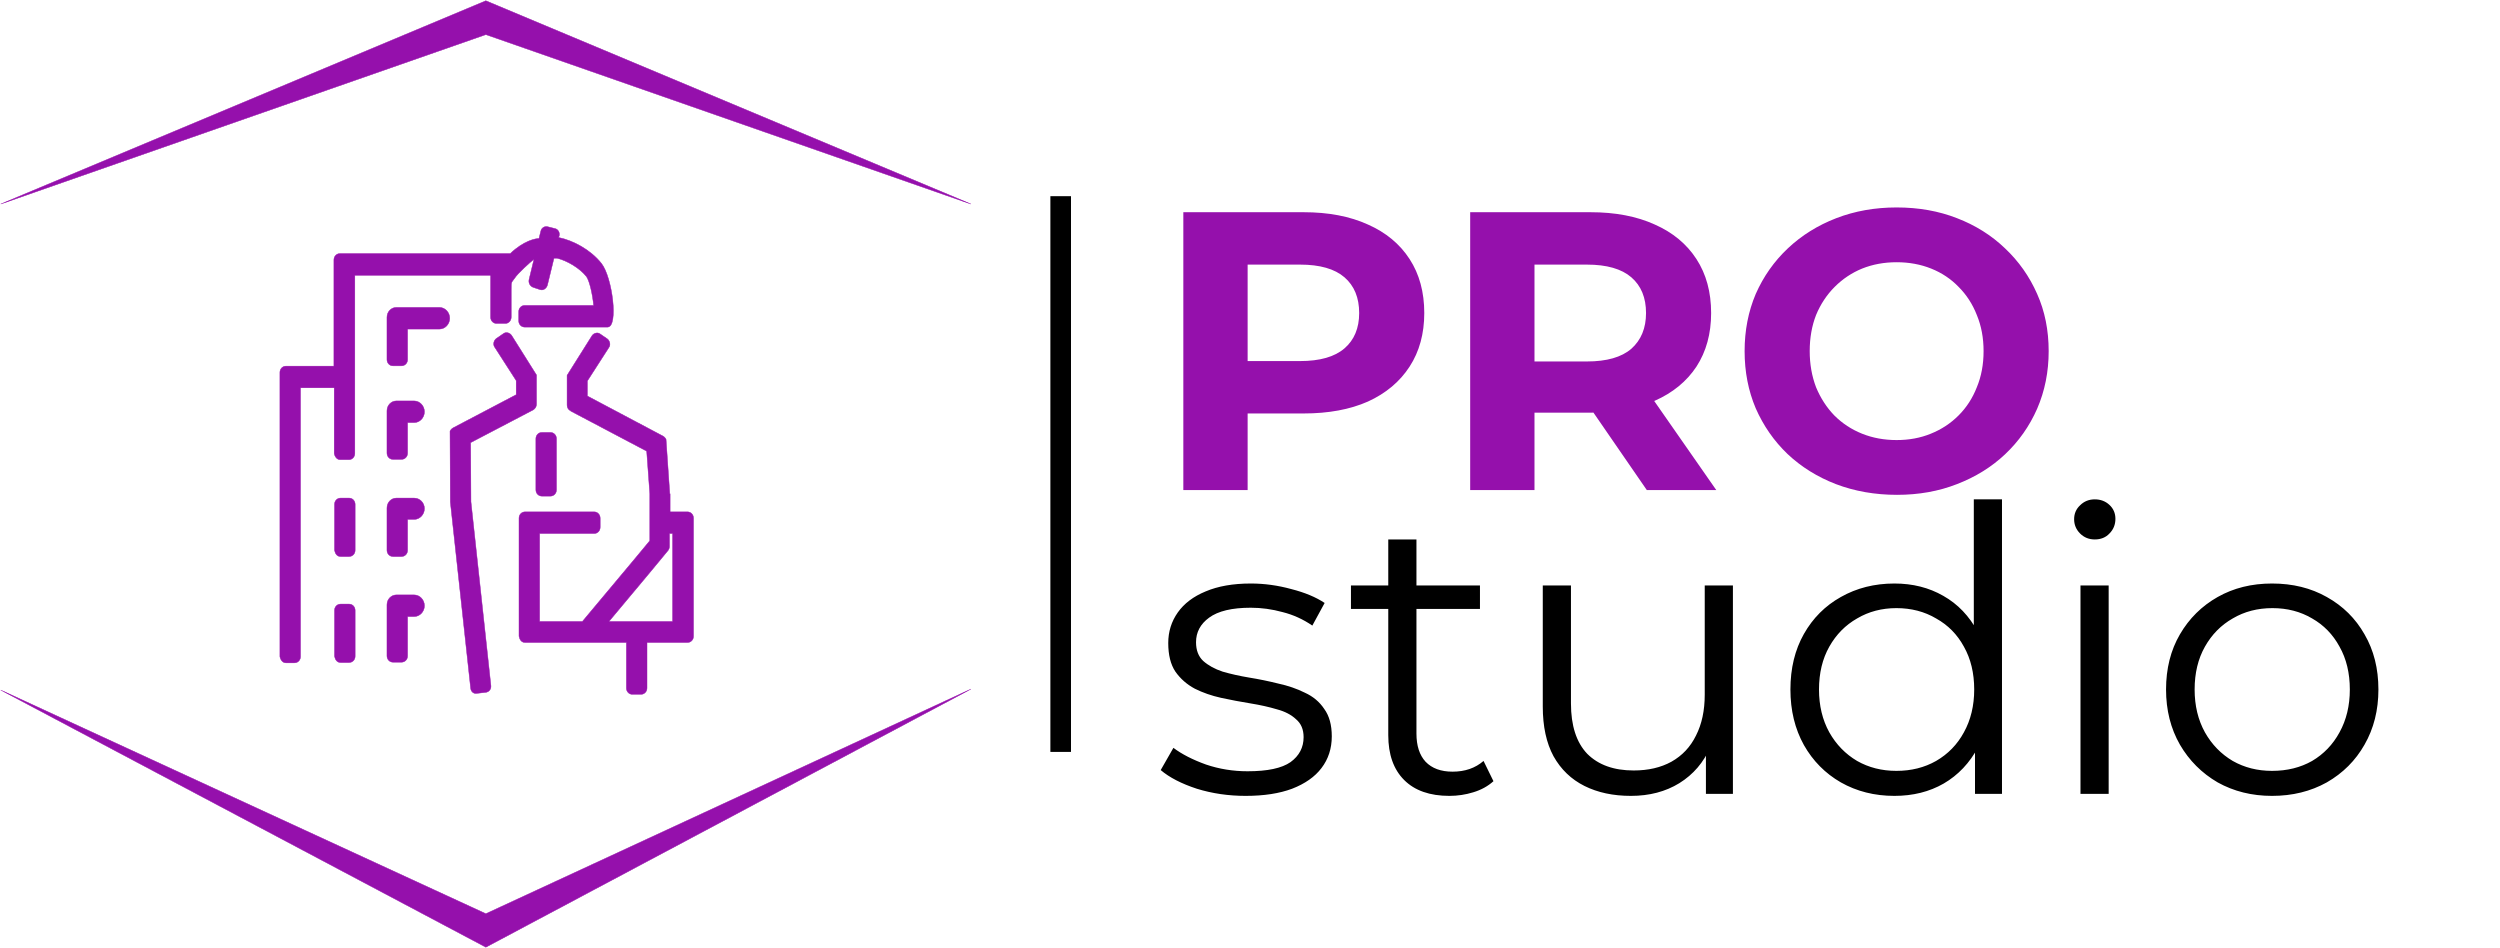
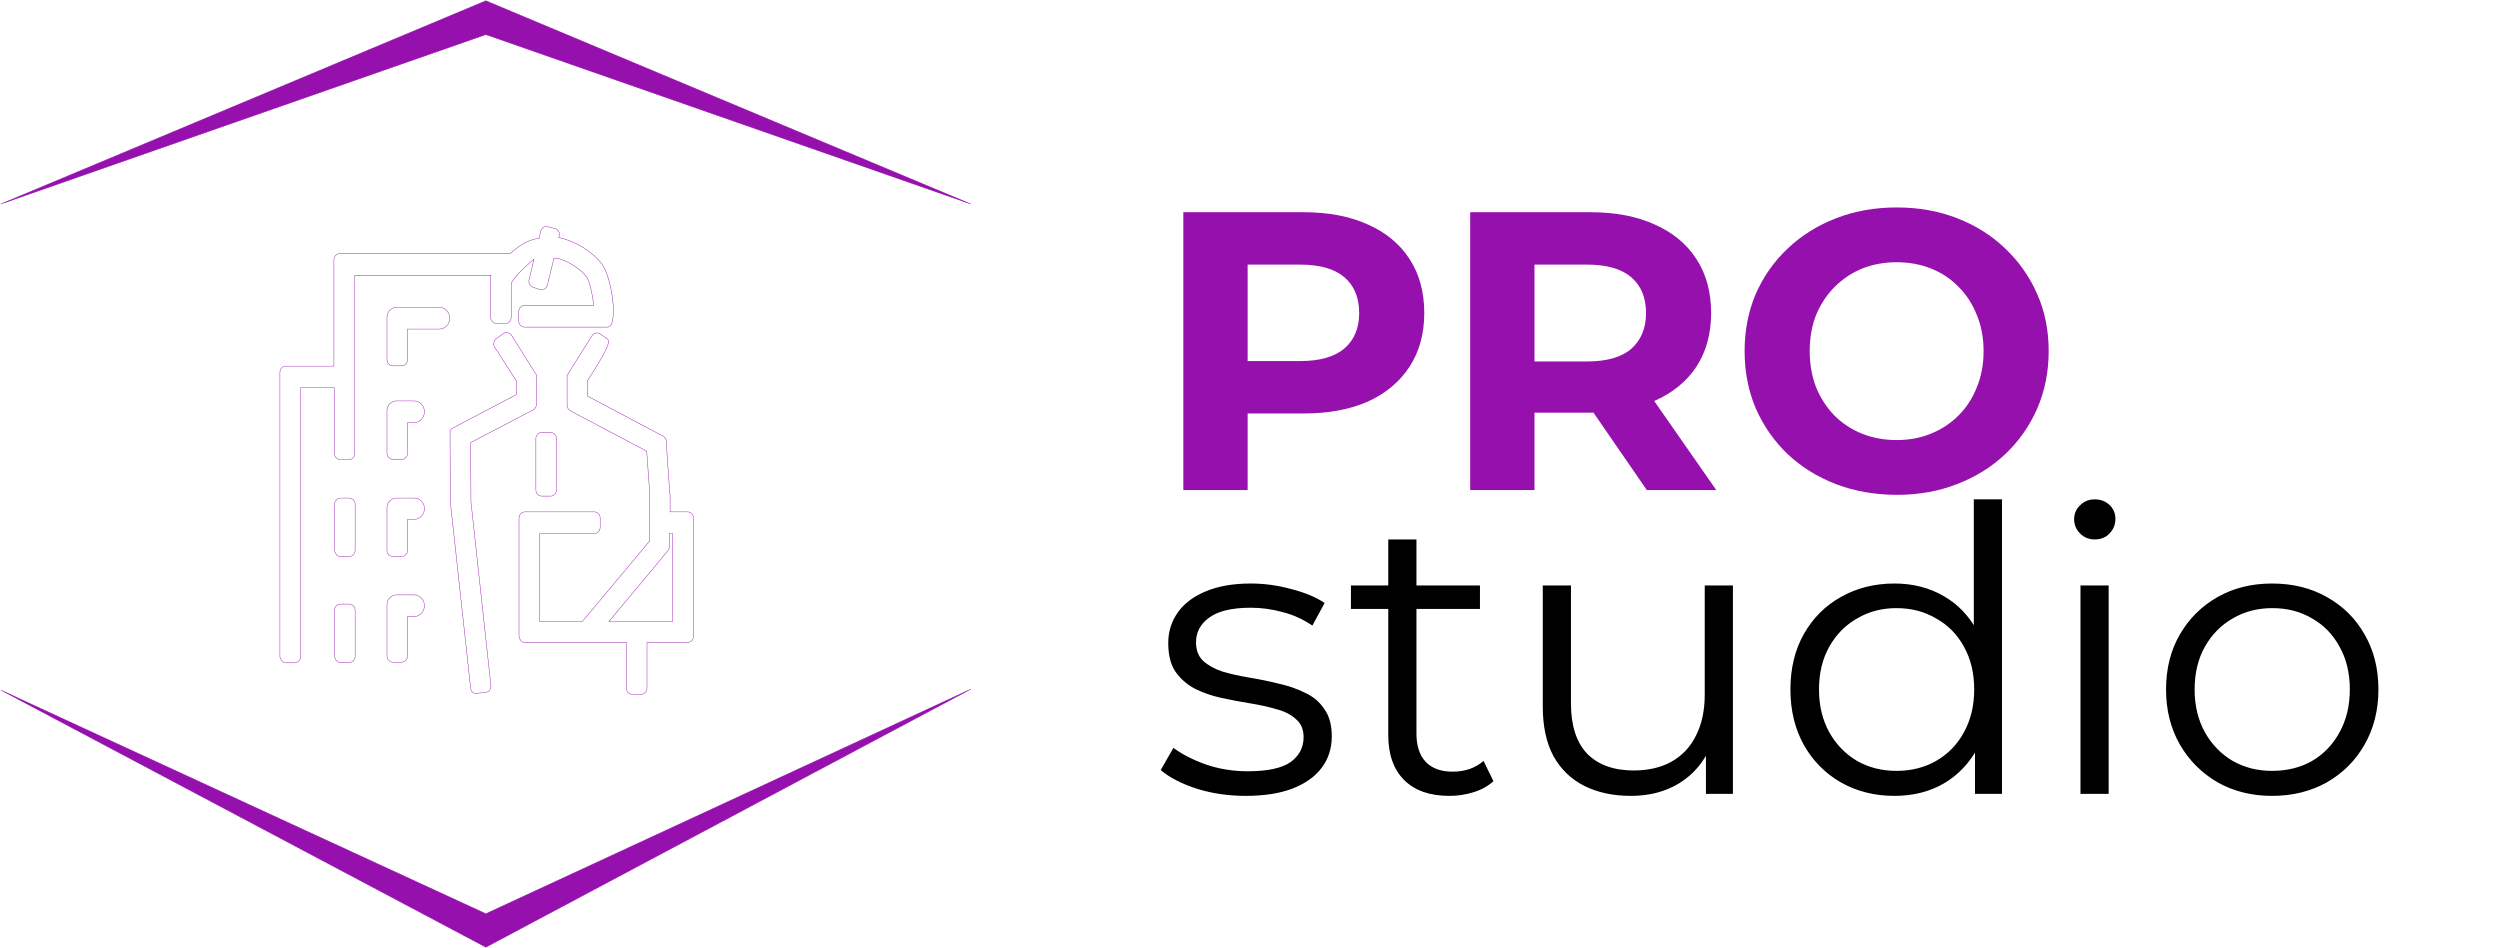
<svg xmlns="http://www.w3.org/2000/svg" width="3275" height="1242" viewBox="0 0 3275 1242" fill="none">
-   <path fill-rule="evenodd" clip-rule="evenodd" d="M533.518 431.072H575.636C582.997 431.072 589.13 424.623 589.13 416.884C589.13 409.145 582.997 402.696 575.636 402.696H519.206C512.663 402.696 506.938 408.285 506.938 415.594V471.056C506.938 475.355 510.209 479.225 514.707 479.225H526.157C530.246 479.225 533.927 475.785 533.927 471.056V431.072H533.518ZM533.518 553.604H542.514C549.874 553.604 556.008 547.155 556.008 539.416C556.008 531.677 549.874 525.228 542.514 525.228H519.206C512.663 525.228 506.938 530.817 506.938 538.126V593.588C506.938 597.887 510.209 601.757 514.707 601.757H526.157C530.246 601.757 533.927 598.317 533.927 593.588V553.604H533.518ZM533.518 680.435H542.514C549.874 680.435 556.008 673.986 556.008 666.247C556.008 658.509 549.874 652.489 542.514 652.489H519.206C512.663 652.489 506.938 658.079 506.938 665.388V720.85C506.938 725.149 510.209 729.018 514.707 729.018H526.157C530.246 729.018 533.927 725.579 533.927 720.85V680.435H533.518ZM533.518 807.697H542.514C549.874 807.697 556.008 801.248 556.008 793.509C556.008 785.77 549.874 779.321 542.514 779.321H519.206C512.663 779.321 506.938 784.91 506.938 792.219V859.289C506.938 863.589 510.209 867.458 514.707 867.458H526.157C530.246 867.458 533.927 864.019 533.927 859.289V807.697H533.518ZM438.24 859.719C439.058 864.019 441.511 867.888 446.01 867.888H457.459C461.548 867.888 465.229 864.449 465.229 859.719V799.528C465.229 795.229 461.957 791.359 457.459 791.359H446.01C441.92 791.359 438.24 794.799 438.24 799.528V859.719ZM438.24 720.85C439.058 725.149 441.511 729.018 446.01 729.018H457.459C461.548 729.018 465.229 725.579 465.229 720.85V660.658C465.229 656.359 461.957 652.489 457.459 652.489H446.01C441.92 652.489 438.24 655.929 438.24 660.658V720.85ZM643.516 360.562H464.82V594.018C464.82 598.317 461.548 602.187 457.05 602.187H445.601C441.511 602.187 438.649 598.317 437.831 594.018V508.031H393.668V860.149C393.668 864.449 390.397 868.318 385.899 868.318H374.449C370.36 868.318 367.498 864.449 366.68 860.149V487.823C366.68 483.524 369.951 479.655 374.449 479.655H437.422V340.355C437.422 336.056 440.694 332.186 445.192 332.186H668.46C686.453 314.989 701.991 312.409 706.081 312.409L708.534 302.52C709.352 298.651 713.441 296.071 717.121 296.931L727.344 299.511C731.024 300.371 733.478 304.67 732.66 308.54L731.842 311.119C750.653 314.989 773.552 327.027 787.864 345.084C802.176 363.142 810.354 428.062 796.042 428.492H687.27C683.181 428.492 679.501 425.053 679.501 420.323V408.285C679.501 403.986 682.772 400.116 687.27 400.116H777.641C776.414 386.358 772.325 367.871 768.236 362.282C759.24 351.103 743.292 341.645 729.798 338.205H725.709L717.121 373.46C715.895 377.76 711.805 380.769 707.716 379.479L698.72 376.47C694.631 375.18 692.177 370.88 692.995 366.581L699.538 339.495C694.631 343.365 678.274 357.982 674.185 364.431C670.096 370.451 669.687 367.871 669.687 379.479V415.594C669.687 419.893 666.416 423.763 661.918 423.763H650.468C646.379 423.763 642.699 420.323 642.699 415.594V360.562H643.516ZM877.417 646.9L872.51 575.531C871.692 573.811 870.056 572.091 868.421 571.231L769.463 518.779V499.002L797.678 455.148C800.131 451.709 798.905 446.549 795.633 443.97L786.228 437.521C782.957 434.941 778.05 436.231 775.596 439.67L742.883 491.693V530.817C742.883 533.827 744.519 536.836 747.381 538.126C747.381 538.126 747.79 538.126 747.79 538.556L847.157 591.008L851.246 646.9V708.381L831.618 732.028L762.92 814.146H706.898V698.923H778.459C782.548 698.923 786.228 695.483 786.228 690.754V678.716C786.228 674.416 782.957 670.547 778.459 670.547H687.679C683.59 670.547 679.91 673.986 679.91 678.716V833.493C680.728 837.793 683.181 841.662 687.679 841.662H820.577V901.423C820.577 905.723 823.849 909.592 828.347 909.592H839.796C843.886 909.592 847.566 906.153 847.566 901.423V841.662H900.725C904.814 841.662 908.494 838.223 908.494 833.493V678.716C908.494 674.416 905.223 670.547 900.725 670.547H877.826V646.9H877.417ZM877.417 698.923H881.097V814.146H797.678L850.837 750.515L875.372 720.85C876.19 719.56 877.008 717.84 877.008 715.69V698.923H877.417ZM701.991 610.785V574.671C701.991 570.371 705.263 566.502 709.761 566.502H721.21C725.3 566.502 728.98 569.942 728.98 574.671V641.741C728.98 646.04 725.709 649.91 721.21 649.91H709.761C705.672 649.91 701.991 646.47 701.991 641.741V610.785ZM616.528 901.423L589.948 657.649L589.539 564.782C590.357 563.063 591.993 561.343 593.629 560.483L676.23 517.059V498.572L648.014 454.718C645.561 451.279 646.788 446.12 650.059 443.54L659.464 437.091C662.735 434.511 667.642 435.801 670.096 439.241L702.809 491.263V529.527C702.809 532.537 701.174 535.117 698.72 536.836L616.528 579.83L616.937 657.219L643.107 898.414C643.516 902.713 640.654 906.582 636.156 907.012L624.706 908.302C620.617 909.162 616.937 906.153 616.528 901.423Z" fill="#9510AC" />
-   <path d="M533.518 431.072H575.636C582.997 431.072 589.13 424.623 589.13 416.884C589.13 409.145 582.997 402.696 575.636 402.696H519.206C512.663 402.696 506.938 408.285 506.938 415.594V471.056C506.938 475.355 510.209 479.225 514.707 479.225H526.157C530.246 479.225 533.927 475.785 533.927 471.056V431.072H533.518ZM533.518 553.604H542.514C549.874 553.604 556.008 547.155 556.008 539.416C556.008 531.677 549.874 525.228 542.514 525.228H519.206C512.663 525.228 506.938 530.817 506.938 538.126V593.588C506.938 597.887 510.209 601.757 514.707 601.757H526.157C530.246 601.757 533.927 598.317 533.927 593.588V553.604H533.518ZM533.518 680.435H542.514C549.874 680.435 556.008 673.986 556.008 666.247C556.008 658.509 549.874 652.489 542.514 652.489H519.206C512.663 652.489 506.938 658.079 506.938 665.388V720.85C506.938 725.149 510.209 729.018 514.707 729.018H526.157C530.246 729.018 533.927 725.579 533.927 720.85V680.435H533.518ZM533.518 807.697H542.514C549.874 807.697 556.008 801.248 556.008 793.509C556.008 785.77 549.874 779.321 542.514 779.321H519.206C512.663 779.321 506.938 784.91 506.938 792.219V859.289C506.938 863.589 510.209 867.458 514.707 867.458H526.157C530.246 867.458 533.927 864.019 533.927 859.289V807.697H533.518ZM438.24 859.719C439.058 864.019 441.511 867.888 446.01 867.888H457.459C461.548 867.888 465.229 864.449 465.229 859.719V799.528C465.229 795.229 461.957 791.359 457.459 791.359H446.01C441.92 791.359 438.24 794.799 438.24 799.528V859.719ZM438.24 720.85C439.058 725.149 441.511 729.018 446.01 729.018H457.459C461.548 729.018 465.229 725.579 465.229 720.85V660.658C465.229 656.359 461.957 652.489 457.459 652.489H446.01C441.92 652.489 438.24 655.929 438.24 660.658V720.85ZM643.516 360.562H464.82V594.018C464.82 598.317 461.548 602.187 457.05 602.187H445.601C441.511 602.187 438.649 598.317 437.831 594.018V508.031H393.668V860.149C393.668 864.449 390.397 868.318 385.899 868.318H374.449C370.36 868.318 367.498 864.449 366.68 860.149V487.823C366.68 483.524 369.951 479.655 374.449 479.655H437.422V340.355C437.422 336.056 440.694 332.186 445.192 332.186H668.46C686.453 314.989 701.991 312.409 706.081 312.409L708.534 302.52C709.352 298.651 713.441 296.071 717.121 296.931L727.344 299.511C731.024 300.371 733.478 304.67 732.66 308.54L731.842 311.119C750.653 314.989 773.552 327.027 787.864 345.084C802.176 363.142 810.354 428.062 796.042 428.492H687.27C683.181 428.492 679.501 425.053 679.501 420.323V408.285C679.501 403.986 682.772 400.116 687.27 400.116H777.641C776.414 386.358 772.325 367.871 768.236 362.282C759.24 351.103 743.292 341.645 729.798 338.205H725.709L717.121 373.46C715.895 377.76 711.805 380.769 707.716 379.479L698.72 376.47C694.631 375.18 692.177 370.88 692.995 366.581L699.538 339.495C694.631 343.365 678.274 357.982 674.185 364.431C670.096 370.451 669.687 367.871 669.687 379.479V415.594C669.687 419.893 666.416 423.763 661.918 423.763H650.468C646.379 423.763 642.699 420.323 642.699 415.594V360.562H643.516ZM877.417 646.9L872.51 575.531C871.692 573.811 870.056 572.091 868.421 571.231L769.463 518.779V499.002L797.678 455.148C800.131 451.709 798.905 446.549 795.633 443.97L786.228 437.521C782.957 434.941 778.05 436.231 775.596 439.67L742.883 491.693V530.817C742.883 533.827 744.519 536.836 747.381 538.126C747.381 538.126 747.79 538.126 747.79 538.556L847.157 591.008L851.246 646.9V708.381L831.618 732.028L762.92 814.146H706.898V698.923H778.459C782.548 698.923 786.228 695.483 786.228 690.754V678.716C786.228 674.416 782.957 670.547 778.459 670.547H687.679C683.59 670.547 679.91 673.986 679.91 678.716V833.493C680.728 837.793 683.181 841.662 687.679 841.662H820.577V901.423C820.577 905.723 823.849 909.592 828.347 909.592H839.796C843.886 909.592 847.566 906.153 847.566 901.423V841.662H900.725C904.814 841.662 908.494 838.223 908.494 833.493V678.716C908.494 674.416 905.223 670.547 900.725 670.547H877.826V646.9H877.417ZM877.417 698.923H881.097V814.146H797.678L850.837 750.515L875.372 720.85C876.19 719.56 877.008 717.84 877.008 715.69V698.923H877.417ZM701.991 610.785V574.671C701.991 570.371 705.263 566.502 709.761 566.502H721.21C725.3 566.502 728.98 569.942 728.98 574.671V641.741C728.98 646.04 725.709 649.91 721.21 649.91H709.761C705.672 649.91 701.991 646.47 701.991 641.741V610.785ZM616.528 901.423L589.948 657.649L589.539 564.782C590.357 563.063 591.993 561.343 593.629 560.483L676.23 517.059V498.572L648.014 454.718C645.561 451.279 646.788 446.12 650.059 443.54L659.464 437.091C662.735 434.511 667.642 435.801 670.096 439.241L702.809 491.263V529.527C702.809 532.537 701.174 535.117 698.72 536.836L616.528 579.83L616.937 657.219L643.107 898.414C643.516 902.713 640.654 906.582 636.156 907.012L624.706 908.302C620.617 909.162 616.937 906.153 616.528 901.423Z" stroke="#9510AC" stroke-width="0.567" />
+   <path d="M533.518 431.072H575.636C582.997 431.072 589.13 424.623 589.13 416.884C589.13 409.145 582.997 402.696 575.636 402.696H519.206C512.663 402.696 506.938 408.285 506.938 415.594V471.056C506.938 475.355 510.209 479.225 514.707 479.225H526.157C530.246 479.225 533.927 475.785 533.927 471.056V431.072H533.518ZM533.518 553.604H542.514C549.874 553.604 556.008 547.155 556.008 539.416C556.008 531.677 549.874 525.228 542.514 525.228H519.206C512.663 525.228 506.938 530.817 506.938 538.126V593.588C506.938 597.887 510.209 601.757 514.707 601.757H526.157C530.246 601.757 533.927 598.317 533.927 593.588V553.604H533.518ZM533.518 680.435H542.514C549.874 680.435 556.008 673.986 556.008 666.247C556.008 658.509 549.874 652.489 542.514 652.489H519.206C512.663 652.489 506.938 658.079 506.938 665.388V720.85C506.938 725.149 510.209 729.018 514.707 729.018H526.157C530.246 729.018 533.927 725.579 533.927 720.85V680.435H533.518ZM533.518 807.697H542.514C549.874 807.697 556.008 801.248 556.008 793.509C556.008 785.77 549.874 779.321 542.514 779.321H519.206C512.663 779.321 506.938 784.91 506.938 792.219V859.289C506.938 863.589 510.209 867.458 514.707 867.458H526.157C530.246 867.458 533.927 864.019 533.927 859.289V807.697H533.518ZM438.24 859.719C439.058 864.019 441.511 867.888 446.01 867.888H457.459C461.548 867.888 465.229 864.449 465.229 859.719V799.528C465.229 795.229 461.957 791.359 457.459 791.359H446.01C441.92 791.359 438.24 794.799 438.24 799.528V859.719ZM438.24 720.85C439.058 725.149 441.511 729.018 446.01 729.018H457.459C461.548 729.018 465.229 725.579 465.229 720.85V660.658C465.229 656.359 461.957 652.489 457.459 652.489H446.01C441.92 652.489 438.24 655.929 438.24 660.658V720.85ZM643.516 360.562H464.82V594.018C464.82 598.317 461.548 602.187 457.05 602.187H445.601C441.511 602.187 438.649 598.317 437.831 594.018V508.031H393.668V860.149C393.668 864.449 390.397 868.318 385.899 868.318H374.449C370.36 868.318 367.498 864.449 366.68 860.149V487.823C366.68 483.524 369.951 479.655 374.449 479.655H437.422V340.355C437.422 336.056 440.694 332.186 445.192 332.186H668.46C686.453 314.989 701.991 312.409 706.081 312.409L708.534 302.52C709.352 298.651 713.441 296.071 717.121 296.931L727.344 299.511C731.024 300.371 733.478 304.67 732.66 308.54L731.842 311.119C750.653 314.989 773.552 327.027 787.864 345.084C802.176 363.142 810.354 428.062 796.042 428.492H687.27C683.181 428.492 679.501 425.053 679.501 420.323V408.285C679.501 403.986 682.772 400.116 687.27 400.116H777.641C776.414 386.358 772.325 367.871 768.236 362.282C759.24 351.103 743.292 341.645 729.798 338.205H725.709L717.121 373.46C715.895 377.76 711.805 380.769 707.716 379.479L698.72 376.47C694.631 375.18 692.177 370.88 692.995 366.581L699.538 339.495C694.631 343.365 678.274 357.982 674.185 364.431C670.096 370.451 669.687 367.871 669.687 379.479V415.594C669.687 419.893 666.416 423.763 661.918 423.763H650.468C646.379 423.763 642.699 420.323 642.699 415.594V360.562H643.516ZM877.417 646.9L872.51 575.531C871.692 573.811 870.056 572.091 868.421 571.231L769.463 518.779V499.002C800.131 451.709 798.905 446.549 795.633 443.97L786.228 437.521C782.957 434.941 778.05 436.231 775.596 439.67L742.883 491.693V530.817C742.883 533.827 744.519 536.836 747.381 538.126C747.381 538.126 747.79 538.126 747.79 538.556L847.157 591.008L851.246 646.9V708.381L831.618 732.028L762.92 814.146H706.898V698.923H778.459C782.548 698.923 786.228 695.483 786.228 690.754V678.716C786.228 674.416 782.957 670.547 778.459 670.547H687.679C683.59 670.547 679.91 673.986 679.91 678.716V833.493C680.728 837.793 683.181 841.662 687.679 841.662H820.577V901.423C820.577 905.723 823.849 909.592 828.347 909.592H839.796C843.886 909.592 847.566 906.153 847.566 901.423V841.662H900.725C904.814 841.662 908.494 838.223 908.494 833.493V678.716C908.494 674.416 905.223 670.547 900.725 670.547H877.826V646.9H877.417ZM877.417 698.923H881.097V814.146H797.678L850.837 750.515L875.372 720.85C876.19 719.56 877.008 717.84 877.008 715.69V698.923H877.417ZM701.991 610.785V574.671C701.991 570.371 705.263 566.502 709.761 566.502H721.21C725.3 566.502 728.98 569.942 728.98 574.671V641.741C728.98 646.04 725.709 649.91 721.21 649.91H709.761C705.672 649.91 701.991 646.47 701.991 641.741V610.785ZM616.528 901.423L589.948 657.649L589.539 564.782C590.357 563.063 591.993 561.343 593.629 560.483L676.23 517.059V498.572L648.014 454.718C645.561 451.279 646.788 446.12 650.059 443.54L659.464 437.091C662.735 434.511 667.642 435.801 670.096 439.241L702.809 491.263V529.527C702.809 532.537 701.174 535.117 698.72 536.836L616.528 579.83L616.937 657.219L643.107 898.414C643.516 902.713 640.654 906.582 636.156 907.012L624.706 908.302C620.617 909.162 616.937 906.153 616.528 901.423Z" stroke="#9510AC" stroke-width="0.567" />
  <path fill-rule="evenodd" clip-rule="evenodd" d="M1 267.297L636.462 45.311L1271.92 267.297L636.462 1L1 267.297ZM1 903.999L636.462 1196.97L1271.92 902.709L636.462 1240.85L1 903.999Z" fill="#9510AC" />
  <path d="M1 267.297L636.462 45.311L1271.92 267.297L636.462 1L1 267.297ZM1 903.999L636.462 1196.97L1271.92 902.709L636.462 1240.85L1 903.999Z" stroke="#9510AC" stroke-width="0.567" />
-   <rect x="1376" y="257" width="27" height="728" fill="black" />
  <path d="M1550.16 642V278H1707.72C1740.31 278 1768.39 283.373 1791.96 294.12C1815.53 304.52 1833.73 319.6 1846.56 339.36C1859.39 359.12 1865.8 382.693 1865.8 410.08C1865.8 437.12 1859.39 460.52 1846.56 480.28C1833.73 500.04 1815.53 515.293 1791.96 526.04C1768.39 536.44 1740.31 541.64 1707.72 541.64H1596.96L1634.4 503.68V642H1550.16ZM1634.4 513.04L1596.96 473H1703.04C1729.04 473 1748.45 467.453 1761.28 456.36C1774.11 445.267 1780.52 429.84 1780.52 410.08C1780.52 389.973 1774.11 374.373 1761.28 363.28C1748.45 352.187 1729.04 346.64 1703.04 346.64H1596.96L1634.4 306.6V513.04ZM1925.94 642V278H2083.5C2116.09 278 2144.17 283.373 2167.74 294.12C2191.31 304.52 2209.51 319.6 2222.34 339.36C2235.17 359.12 2241.58 382.693 2241.58 410.08C2241.58 437.12 2235.17 460.52 2222.34 480.28C2209.51 499.693 2191.31 514.6 2167.74 525C2144.17 535.4 2116.09 540.6 2083.5 540.6H1972.74L2010.18 503.68V642H1925.94ZM2157.34 642L2066.34 509.92H2156.3L2248.34 642H2157.34ZM2010.18 513.04L1972.74 473.52H2078.82C2104.82 473.52 2124.23 467.973 2137.06 456.88C2149.89 445.44 2156.3 429.84 2156.3 410.08C2156.3 389.973 2149.89 374.373 2137.06 363.28C2124.23 352.187 2104.82 346.64 2078.82 346.64H1972.74L2010.18 306.6V513.04ZM2485.12 648.24C2456.35 648.24 2429.66 643.56 2405.04 634.2C2380.78 624.84 2359.63 611.667 2341.6 594.68C2323.92 577.693 2310.06 557.76 2300 534.88C2290.3 512 2285.44 487.04 2285.44 460C2285.44 432.96 2290.3 408 2300 385.12C2310.06 362.24 2324.1 342.307 2342.12 325.32C2360.15 308.333 2381.3 295.16 2405.56 285.8C2429.83 276.44 2456.18 271.76 2484.6 271.76C2513.38 271.76 2539.72 276.44 2563.64 285.8C2587.91 295.16 2608.88 308.333 2626.56 325.32C2644.59 342.307 2658.63 362.24 2668.68 385.12C2678.74 407.653 2683.76 432.613 2683.76 460C2683.76 487.04 2678.74 512.173 2668.68 535.4C2658.63 558.28 2644.59 578.213 2626.56 595.2C2608.88 611.84 2587.91 624.84 2563.64 634.2C2539.72 643.56 2513.55 648.24 2485.12 648.24ZM2484.6 576.48C2500.9 576.48 2515.8 573.707 2529.32 568.16C2543.19 562.613 2555.32 554.64 2565.72 544.24C2576.12 533.84 2584.1 521.533 2589.64 507.32C2595.54 493.107 2598.48 477.333 2598.48 460C2598.48 442.667 2595.54 426.893 2589.64 412.68C2584.1 398.467 2576.12 386.16 2565.72 375.76C2555.67 365.36 2543.71 357.387 2529.84 351.84C2515.98 346.293 2500.9 343.52 2484.6 343.52C2468.31 343.52 2453.23 346.293 2439.36 351.84C2425.84 357.387 2413.88 365.36 2403.48 375.76C2393.08 386.16 2384.94 398.467 2379.04 412.68C2373.5 426.893 2370.72 442.667 2370.72 460C2370.72 476.987 2373.5 492.76 2379.04 507.32C2384.94 521.533 2392.91 533.84 2402.96 544.24C2413.36 554.64 2425.5 562.613 2439.36 568.16C2453.23 573.707 2468.31 576.48 2484.6 576.48Z" fill="#9510AC" />
  <path d="M1631.8 1042.6C1609.27 1042.6 1587.95 1039.48 1567.84 1033.24C1547.73 1026.65 1531.96 1018.51 1520.52 1008.8L1537.16 979.68C1548.25 988 1562.47 995.28 1579.8 1001.52C1597.13 1007.41 1615.33 1010.36 1634.4 1010.36C1660.4 1010.36 1679.12 1006.37 1690.56 998.4C1702 990.08 1707.72 979.16 1707.72 965.64C1707.72 955.587 1704.43 947.787 1697.84 942.24C1691.6 936.347 1683.28 932.013 1672.88 929.24C1662.48 926.12 1650.87 923.52 1638.04 921.44C1625.21 919.36 1612.39 916.933 1599.56 914.16C1587.08 911.387 1575.64 907.4 1565.24 902.2C1554.84 896.653 1546.35 889.2 1539.76 879.84C1533.52 870.48 1530.4 858 1530.4 842.4C1530.4 827.493 1534.56 814.147 1542.88 802.36C1551.2 790.573 1563.33 781.387 1579.28 774.8C1595.57 767.867 1615.33 764.4 1638.56 764.4C1656.24 764.4 1673.92 766.827 1691.6 771.68C1709.28 776.187 1723.84 782.253 1735.28 789.88L1719.16 819.52C1707.03 811.2 1694.03 805.307 1680.16 801.84C1666.29 798.027 1652.43 796.12 1638.56 796.12C1613.95 796.12 1595.75 800.453 1583.96 809.12C1572.52 817.44 1566.8 828.187 1566.8 841.36C1566.8 851.76 1569.92 859.907 1576.16 865.8C1582.75 871.693 1591.24 876.373 1601.64 879.84C1612.39 882.96 1624 885.56 1636.48 887.64C1649.31 889.72 1661.96 892.32 1674.44 895.44C1687.27 898.213 1698.88 902.2 1709.28 907.4C1720.03 912.253 1728.52 919.36 1734.76 928.72C1741.35 937.733 1744.64 949.693 1744.64 964.6C1744.64 980.547 1740.13 994.413 1731.12 1006.2C1722.45 1017.64 1709.63 1026.65 1692.64 1033.24C1676 1039.48 1655.72 1042.6 1631.8 1042.6ZM1898.71 1042.6C1873.05 1042.6 1853.29 1035.67 1839.43 1021.8C1825.56 1007.93 1818.63 988.347 1818.63 963.04V706.68H1855.55V960.96C1855.55 976.907 1859.53 989.213 1867.51 997.88C1875.83 1006.55 1887.61 1010.88 1902.87 1010.88C1919.16 1010.88 1932.68 1006.2 1943.43 996.84L1956.43 1023.36C1949.15 1029.95 1940.31 1034.8 1929.91 1037.92C1919.85 1041.04 1909.45 1042.6 1898.71 1042.6ZM1769.75 797.68V767H1938.75V797.68H1769.75ZM2136.48 1042.6C2113.25 1042.6 2092.97 1038.27 2075.64 1029.6C2058.3 1020.93 2044.78 1007.93 2035.08 990.6C2025.72 973.267 2021.04 951.6 2021.04 925.6V767H2057.96V921.44C2057.96 950.56 2065.06 972.573 2079.28 987.48C2093.84 1002.04 2114.12 1009.32 2140.12 1009.32C2159.18 1009.32 2175.65 1005.51 2189.52 997.88C2203.73 989.907 2214.48 978.467 2221.76 963.56C2229.38 948.653 2233.2 930.8 2233.2 910V767H2270.12V1040H2234.76V965.12L2240.48 978.64C2231.81 998.747 2218.29 1014.52 2199.92 1025.96C2181.89 1037.05 2160.74 1042.6 2136.48 1042.6ZM2481.69 1042.6C2455.69 1042.6 2432.29 1036.71 2411.49 1024.92C2391.04 1013.13 2374.92 996.84 2363.13 976.04C2351.34 954.893 2345.45 930.627 2345.45 903.24C2345.45 875.507 2351.34 851.24 2363.13 830.44C2374.92 809.64 2391.04 793.52 2411.49 782.08C2432.29 770.293 2455.69 764.4 2481.69 764.4C2505.61 764.4 2526.93 769.773 2545.65 780.52C2564.72 791.267 2579.8 807.04 2590.89 827.84C2602.33 848.293 2608.05 873.427 2608.05 903.24C2608.05 932.707 2602.5 957.84 2591.41 978.64C2580.32 999.44 2565.24 1015.39 2546.17 1026.48C2527.45 1037.23 2505.96 1042.6 2481.69 1042.6ZM2484.29 1009.84C2503.7 1009.84 2521.04 1005.51 2536.29 996.84C2551.89 987.827 2564.02 975.347 2572.69 959.4C2581.7 943.107 2586.21 924.387 2586.21 903.24C2586.21 881.747 2581.7 863.027 2572.69 847.08C2564.02 831.133 2551.89 818.827 2536.29 810.16C2521.04 801.147 2503.7 796.64 2484.29 796.64C2465.22 796.64 2448.06 801.147 2432.81 810.16C2417.56 818.827 2405.42 831.133 2396.41 847.08C2387.4 863.027 2382.89 881.747 2382.89 903.24C2382.89 924.387 2387.4 943.107 2396.41 959.4C2405.42 975.347 2417.56 987.827 2432.81 996.84C2448.06 1005.51 2465.22 1009.84 2484.29 1009.84ZM2587.25 1040V957.84L2590.89 902.72L2585.69 847.6V654.16H2622.61V1040H2587.25ZM2725.43 1040V767H2762.35V1040H2725.43ZM2744.15 706.68C2736.53 706.68 2730.11 704.08 2724.91 698.88C2719.71 693.68 2717.11 687.44 2717.11 680.16C2717.11 672.88 2719.71 666.813 2724.91 661.96C2730.11 656.76 2736.53 654.16 2744.15 654.16C2751.78 654.16 2758.19 656.587 2763.39 661.44C2768.59 666.293 2771.19 672.36 2771.19 679.64C2771.19 687.267 2768.59 693.68 2763.39 698.88C2758.54 704.08 2752.13 706.68 2744.15 706.68ZM2976.36 1042.6C2950.01 1042.6 2926.27 1036.71 2905.12 1024.92C2884.32 1012.79 2867.85 996.32 2855.72 975.52C2843.59 954.373 2837.52 930.28 2837.52 903.24C2837.52 875.853 2843.59 851.76 2855.72 830.96C2867.85 810.16 2884.32 793.867 2905.12 782.08C2925.92 770.293 2949.67 764.4 2976.36 764.4C3003.4 764.4 3027.32 770.293 3048.12 782.08C3069.27 793.867 3085.73 810.16 3097.52 830.96C3109.65 851.76 3115.72 875.853 3115.72 903.24C3115.72 930.28 3109.65 954.373 3097.52 975.52C3085.73 996.32 3069.27 1012.79 3048.12 1024.92C3026.97 1036.71 3003.05 1042.6 2976.36 1042.6ZM2976.36 1009.84C2996.12 1009.84 3013.63 1005.51 3028.88 996.84C3044.13 987.827 3056.09 975.347 3064.76 959.4C3073.77 943.107 3078.28 924.387 3078.28 903.24C3078.28 881.747 3073.77 863.027 3064.76 847.08C3056.09 831.133 3044.13 818.827 3028.88 810.16C3013.63 801.147 2996.29 796.64 2976.88 796.64C2957.47 796.64 2940.13 801.147 2924.88 810.16C2909.63 818.827 2897.49 831.133 2888.48 847.08C2879.47 863.027 2874.96 881.747 2874.96 903.24C2874.96 924.387 2879.47 943.107 2888.48 959.4C2897.49 975.347 2909.63 987.827 2924.88 996.84C2940.13 1005.51 2957.29 1009.84 2976.36 1009.84Z" fill="black" />
</svg>